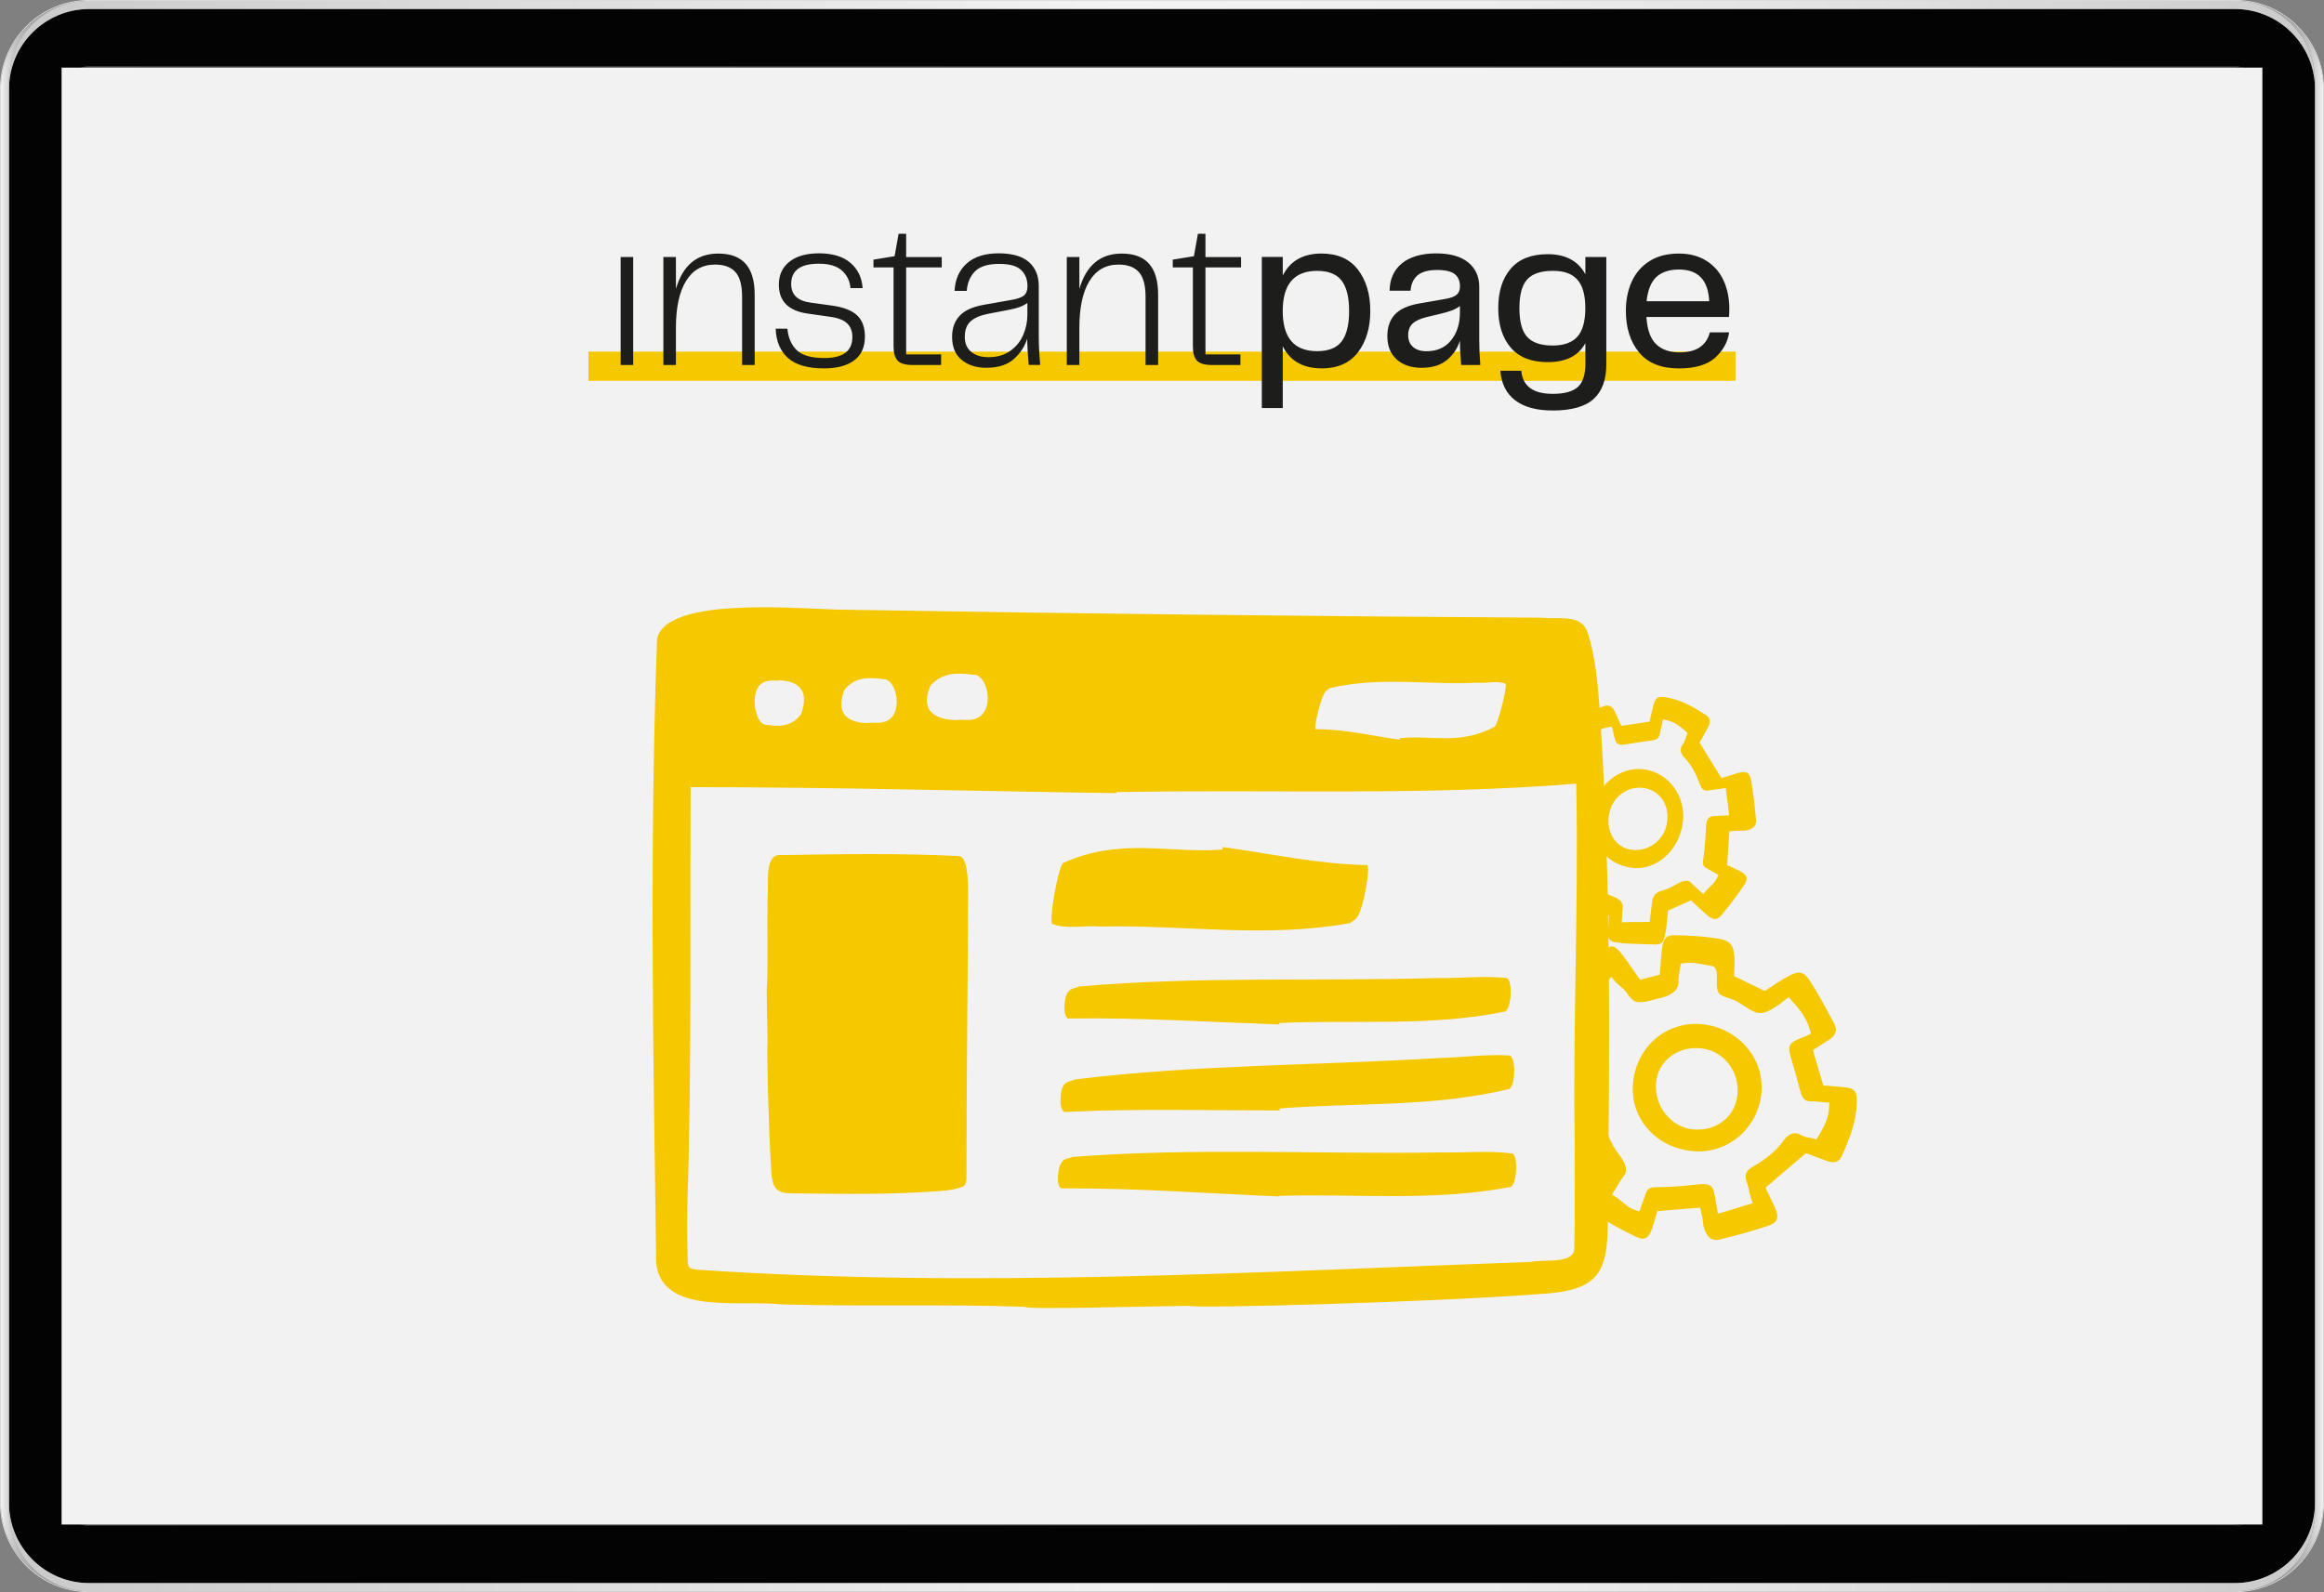
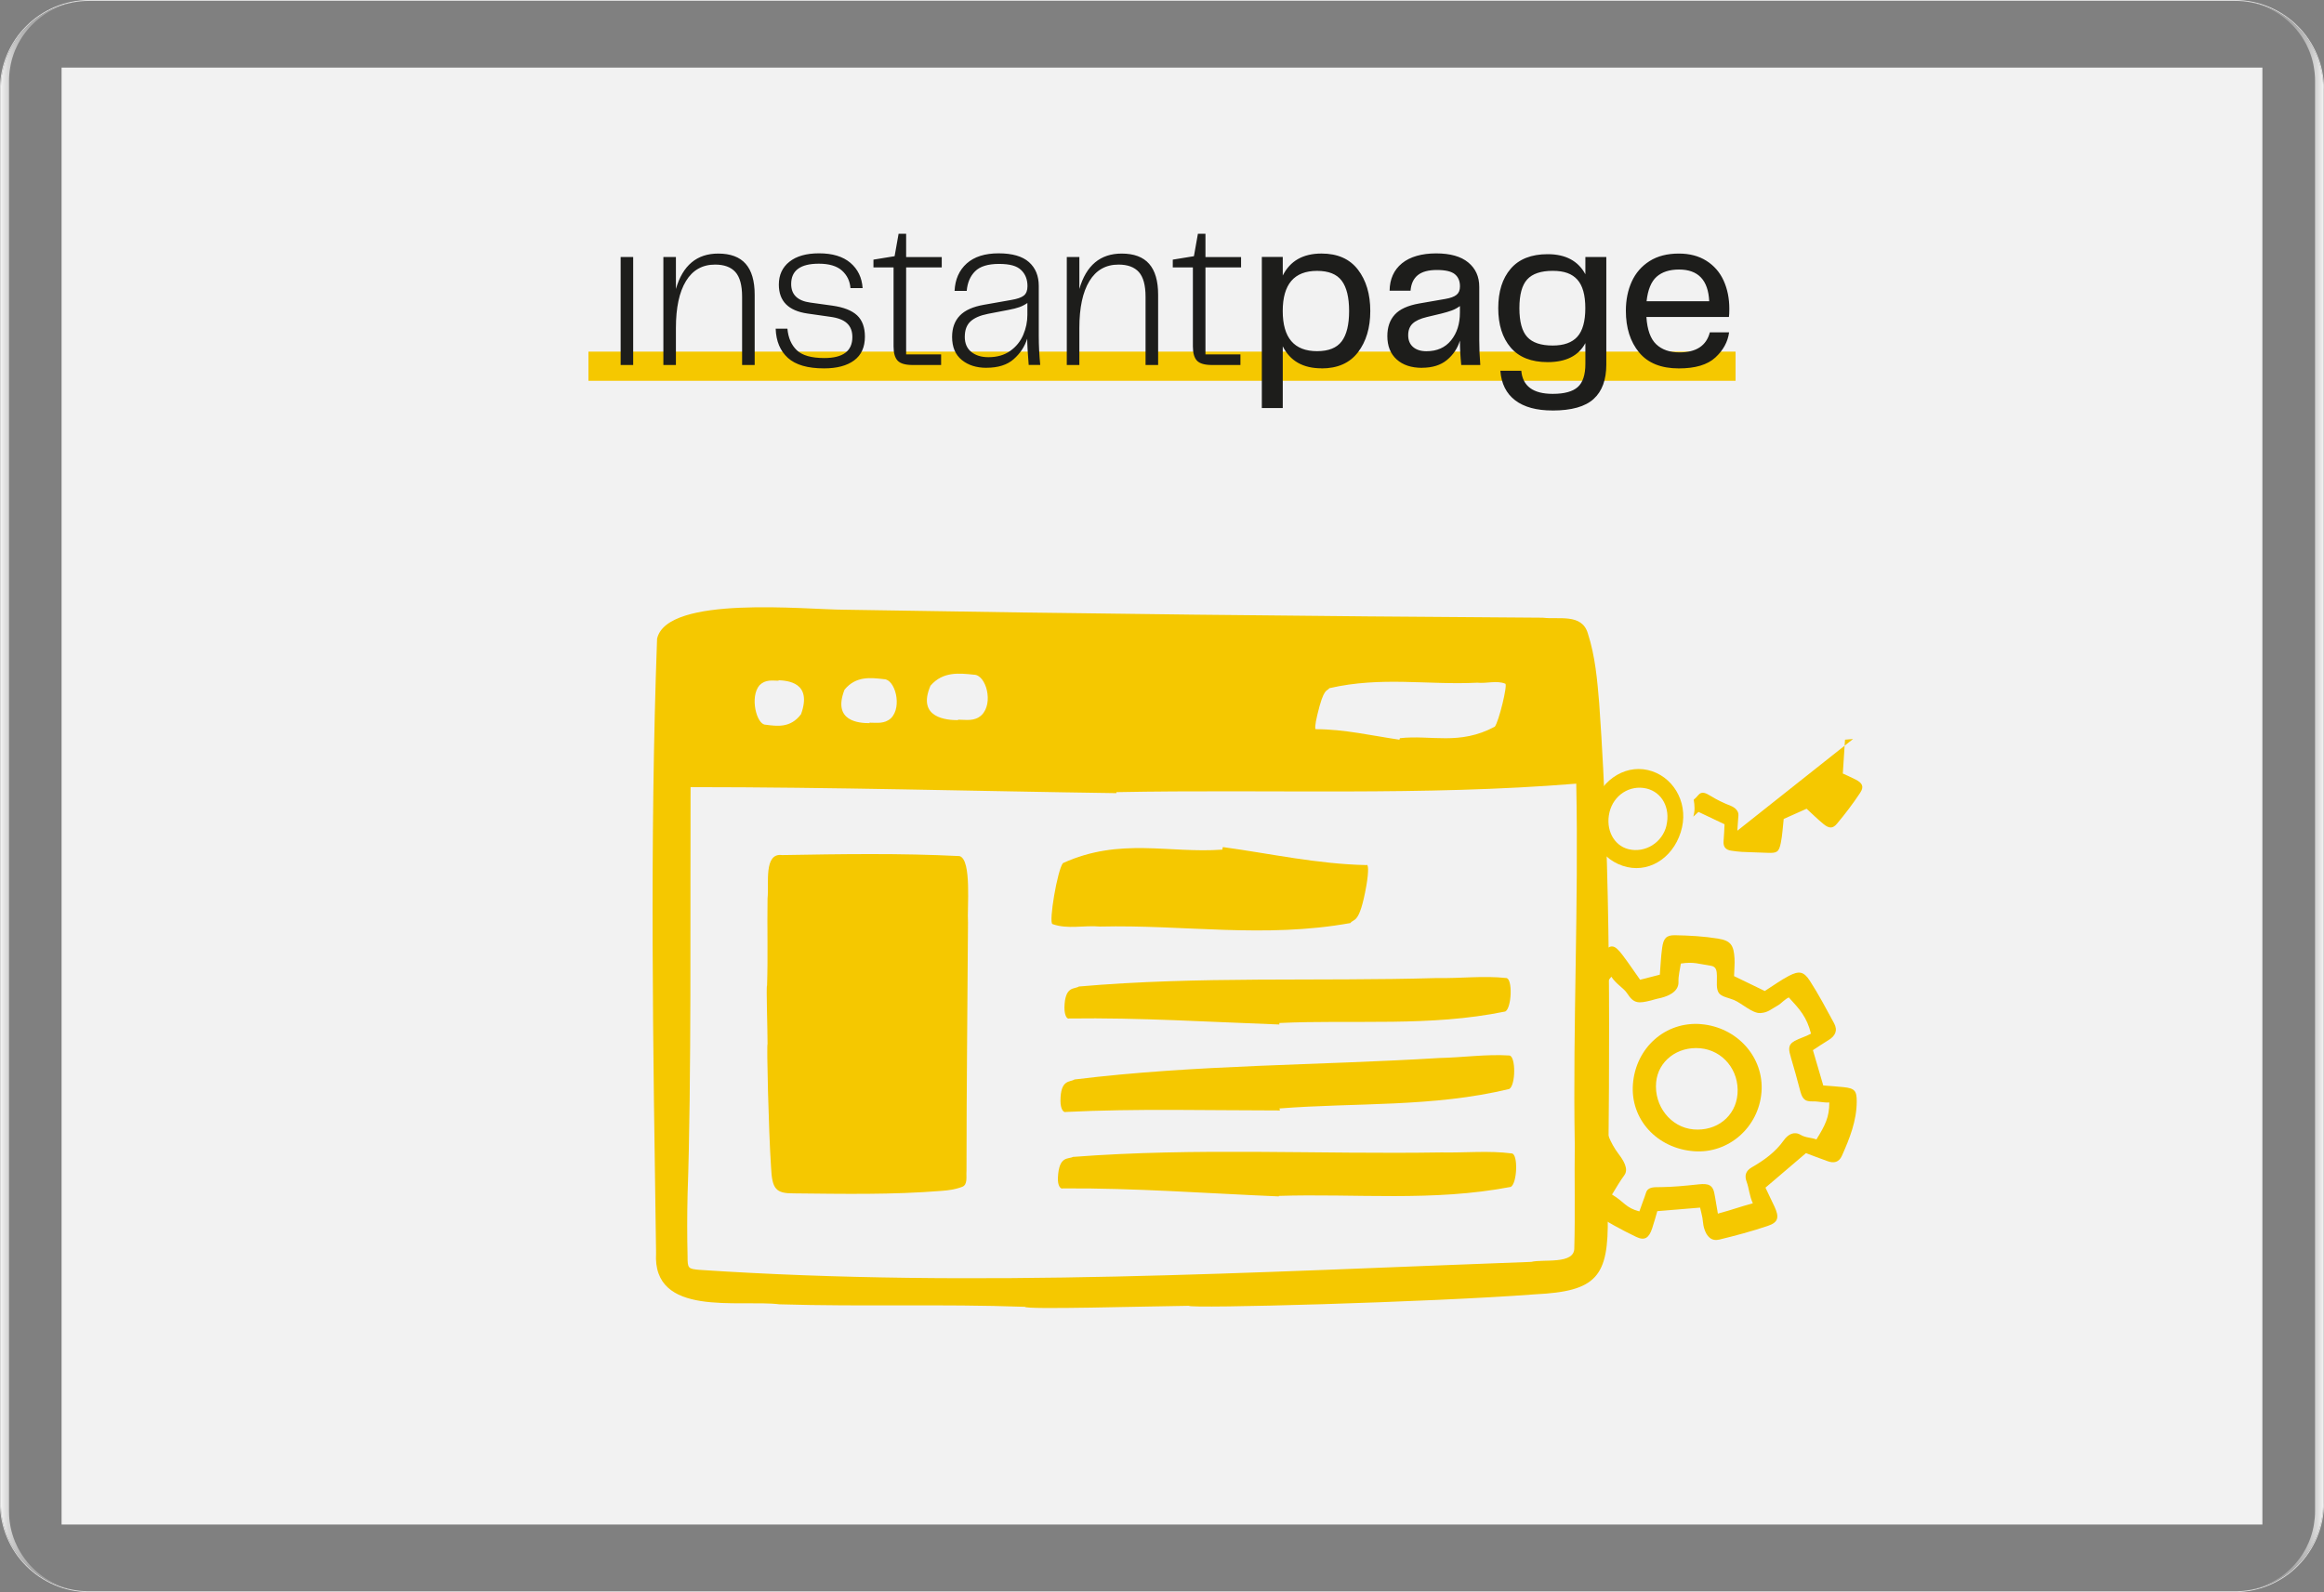
<svg xmlns="http://www.w3.org/2000/svg" xmlns:xlink="http://www.w3.org/1999/xlink" viewBox="0 0 761.52 521.83">
  <rect x="0" y="0" width="761.52" height="521.83" fill="#808080" stroke="none" />
  <defs>
    <style>
      .cls-1 {
        fill: url(#linear-gradient-2);
      }

      .cls-2 {
        fill: none;
      }

      .cls-3 {
        fill: url(#linear-gradient-4);
      }

      .cls-4 {
        fill: #e0e0e0;
      }

      .cls-5 {
        fill: url(#linear-gradient-3);
      }

      .cls-6 {
        fill: #f2f2f2;
      }

      .cls-7 {
        fill: url(#linear-gradient-5);
      }

      .cls-8 {
        fill: #030303;
      }

      .cls-9 {
        fill: #1d1d1b;
      }

      .cls-10 {
        fill: #f5c800;
      }

      .cls-11 {
        fill: url(#linear-gradient);
      }

      .cls-12 {
        clip-path: url(#clippath);
      }
    </style>
    <linearGradient id="linear-gradient" x1="83.83" y1="-36.01" x2="677.69" y2="557.84" gradientUnits="userSpaceOnUse">
      <stop offset="0" stop-color="#39393d" />
      <stop offset=".23" stop-color="#323236" />
      <stop offset=".57" stop-color="#202022" />
      <stop offset=".96" stop-color="#030303" />
      <stop offset="1" stop-color="#000" />
    </linearGradient>
    <linearGradient id="linear-gradient-2" x1=".27" y1="260.95" x2="27.86" y2="260.95" gradientUnits="userSpaceOnUse">
      <stop offset="0" stop-color="#f2f2f2" />
      <stop offset=".06" stop-color="#ddd" />
      <stop offset=".15" stop-color="#c7c7c7" />
      <stop offset=".25" stop-color="#b6b6b6" />
      <stop offset=".37" stop-color="#aaa" />
      <stop offset=".54" stop-color="#a3a3a3" />
      <stop offset="1" stop-color="#a2a2a2" />
    </linearGradient>
    <linearGradient id="linear-gradient-3" x1="734.44" y1="260.91" x2="761.26" y2="260.91" gradientUnits="userSpaceOnUse">
      <stop offset="0" stop-color="#a2a2a2" />
      <stop offset=".46" stop-color="#a3a3a3" />
      <stop offset=".63" stop-color="#aaa" />
      <stop offset=".75" stop-color="#b6b6b6" />
      <stop offset=".85" stop-color="#c7c7c7" />
      <stop offset=".94" stop-color="#ddd" />
      <stop offset="1" stop-color="#f2f2f2" />
    </linearGradient>
    <linearGradient id="linear-gradient-4" x1="2.95" y1="14.74" x2="758.58" y2="14.74" gradientUnits="userSpaceOnUse">
      <stop offset="0" stop-color="#cacaca" />
      <stop offset=".48" stop-color="#f2f2f2" />
      <stop offset=".64" stop-color="#ededed" />
      <stop offset=".82" stop-color="#dfdfdf" />
      <stop offset="1" stop-color="#cacaca" />
    </linearGradient>
    <linearGradient id="linear-gradient-5" y1="507.09" y2="507.09" xlink:href="#linear-gradient-4" />
    <clipPath id="clippath">
      <rect class="cls-2" x="192.82" y="76.6" width="375.88" height="57.95" />
    </clipPath>
  </defs>
  <g id="object">
    <g>
      <g>
        <path class="cls-2" d="M761.11,26.37c-.12-1.2-.3-2.36-.56-3.5-.04-.23-.1-.46-.16-.68-.04-.2-.1-.4-.15-.59-.55-2.04-1.33-3.98-2.3-5.82-.11-.21-.21-.4-.32-.6-.45-.8-.93-1.58-1.45-2.34-.13-.17-.25-.35-.38-.53-.23-.32-.47-.64-.72-.96-.64-.82-1.33-1.6-2.06-2.35-.16-.17-.32-.33-.49-.49-.08-.09-.17-.17-.25-.24-.08-.08-.16-.16-.24-.22-.25-.25-.51-.48-.78-.71-.24-.21-.5-.43-.76-.63-.11-.09-.21-.18-.32-.26-.06-.05-.13-.11-.2-.15-.28-.21-.55-.43-.84-.63-.03,0-.04-.03-.07-.05-.34-.24-.7-.47-1.05-.71-.04-.02-.07-.04-.11-.07-.35-.22-.7-.44-1.05-.63-.38-.23-.79-.45-1.19-.66-.06-.04-.13-.06-.19-.1-.34-.18-.69-.35-1.04-.5-.41-.2-.83-.38-1.25-.55-.42-.18-.85-.34-1.29-.49-1.3-.46-2.64-.83-4.01-1.09-.46-.1-.93-.18-1.39-.24-.41-.06-.81-.12-1.22-.15-.06,0-.13,0-.2-.02-.21-.03-.42-.04-.63-.04-.26-.03-.52-.04-.78-.05-.45-.03-.89-.04-1.35-.04H29.21c-.46,0-.9.01-1.35.04-.26,0-.52.03-.78.05-.21,0-.43.02-.63.04-.06,0-.13.02-.2.02-.41.04-.81.09-1.22.15-.46.06-.93.14-1.39.24-1.38.26-2.72.63-4.01,1.09-.44.15-.87.31-1.29.49-.42.17-.84.35-1.25.54-.35.15-.7.32-1.04.5-.06.04-.13.06-.19.1-.4.21-.8.43-1.19.66-.36.2-.71.41-1.05.63-.04.03-.07.05-.11.07-.35.23-.71.46-1.05.71-.03.03-.04.04-.07.05-.29.21-.56.42-.84.63-.07.04-.13.1-.2.15-.11.08-.21.17-.32.26-.26.21-.52.42-.76.63-.27.22-.53.46-.78.71-.08.06-.16.14-.24.22-.08.07-.17.15-.25.24-.17.16-.33.32-.49.49-.73.75-1.42,1.53-2.06,2.35-.25.31-.49.63-.72.96-.12.18-.25.36-.38.53-.52.76-1,1.54-1.45,2.34-.11.2-.21.39-.32.6-.97,1.83-1.74,3.78-2.3,5.82-.05.19-.11.39-.15.59-.06.22-.12.45-.16.68-.26,1.14-.45,2.31-.56,3.5-.03.22-.04.46-.06.68-.05.71-.08,1.44-.08,2.16v463.41c0,.72.03,1.45.08,2.16.02.21.04.4.05.61.12,1.22.3,2.41.57,3.58.04.22.1.45.16.67.04.16.08.33.12.5.55,2.07,1.34,4.05,2.32,5.91.1.21.21.4.32.6.22.41.46.8.71,1.2.11.18.22.37.35.54.12.19.24.38.38.56.35.52.72,1.03,1.12,1.52.17.22.34.43.52.63.26.33.54.64.83.97.17.19.34.37.52.54.29.32.62.63.94.94,0,0,.02.03.04.04.64.62,1.31,1.2,2.02,1.75.02,0,.03.02.04.04,1.05.83,2.15,1.58,3.31,2.25.38.23.79.46,1.19.66.06.03.12.06.19.1.34.18.69.35,1.04.5.41.2.83.38,1.25.55.43.18.86.34,1.29.49.42.15.85.29,1.28.42.02,0,.04,0,.07.02.43.13.87.25,1.3.36.45.12.9.21,1.36.29.46.1.93.18,1.39.24.41.06.81.12,1.22.15.06,0,.13,0,.2.02.67.06,1.34.11,2.02.12.25,0,.49,0,.74,0h703.11c.25,0,.49,0,.74-.01.68-.02,1.35-.06,2.02-.12.06,0,.13-.02.2-.02.41-.04.81-.09,1.22-.15.46-.06.93-.14,1.39-.24.46-.08.91-.18,1.36-.29.44-.11.88-.22,1.3-.36.03,0,.05-.02.07-.02.43-.12.86-.27,1.28-.42.43-.15.86-.31,1.29-.49.42-.16.84-.35,1.25-.55.35-.15.7-.32,1.04-.5.06-.04.13-.07.19-.1.4-.21.8-.43,1.19-.66,1.16-.67,2.27-1.42,3.31-2.25.02-.02.03-.03.04-.04.71-.55,1.38-1.13,2.02-1.75.02,0,.03-.03.04-.04.32-.3.64-.62.94-.94.18-.18.35-.36.52-.54.29-.32.57-.63.83-.97.18-.21.35-.41.52-.63.39-.49.77-1,1.12-1.52.13-.19.26-.38.38-.56.12-.18.24-.37.35-.54.25-.39.48-.79.71-1.2.12-.2.22-.39.32-.6.98-1.86,1.77-3.83,2.32-5.91.04-.17.09-.34.13-.5.06-.22.12-.45.16-.67.27-1.17.46-2.37.57-3.58.02-.21.04-.4.05-.61.05-.71.08-1.44.08-2.16V29.21c0-.72-.03-1.45-.08-2.16-.02-.22-.04-.46-.06-.68ZM758.58,492.62c0,14.48-11.78,26.26-26.26,26.26H29.21c-14.48,0-26.26-11.77-26.26-26.25V29.21C2.95,14.73,14.72,2.95,29.21,2.95h703.11c14.48,0,26.26,11.77,26.26,26.25v463.41Z" />
        <path class="cls-4" d="M732.32,0H29.21C13.1,0,0,13.11,0,29.21v463.41c0,16.1,13.1,29.21,29.21,29.21h703.11c16.1,0,29.21-13.11,29.21-29.21V29.21c0-16.1-13.11-29.21-29.21-29.21ZM761.26,492.62c0,.72-.03,1.45-.08,2.16-.02.21-.04.4-.05.61-.12,1.22-.3,2.41-.57,3.58-.04.22-.1.45-.16.67-.04.16-.08.33-.13.5-.55,2.07-1.34,4.05-2.32,5.91-.1.21-.21.4-.32.6-.22.41-.46.8-.71,1.2-.11.18-.22.37-.35.54-.12.19-.24.38-.38.56-.35.52-.72,1.03-1.12,1.52-.17.22-.34.43-.52.63-.26.33-.55.64-.83.97-.17.19-.34.37-.52.54-.29.32-.62.63-.94.94,0,0-.02.03-.04.04-.64.62-1.31,1.2-2.02,1.75-.02,0-.03.02-.04.04-1.05.83-2.15,1.58-3.31,2.25-.38.23-.79.46-1.19.66-.06.03-.13.06-.19.1-.34.18-.69.35-1.04.5-.41.2-.83.38-1.25.55-.43.18-.86.34-1.29.49-.42.15-.85.29-1.28.42-.02,0-.04,0-.07.02-.43.13-.87.25-1.3.36-.45.12-.9.21-1.36.29-.46.1-.93.18-1.39.24-.41.06-.81.12-1.22.15-.06,0-.13,0-.2.02-.67.06-1.34.11-2.02.12-.25,0-.49,0-.74,0H29.21c-.25,0-.49,0-.74,0-.68-.02-1.35-.06-2.02-.12-.06,0-.13-.02-.2-.02-.41-.04-.81-.09-1.22-.15-.46-.06-.93-.14-1.39-.24-.46-.08-.91-.18-1.36-.29-.44-.11-.88-.22-1.3-.36-.03,0-.05-.02-.07-.02-.43-.12-.86-.27-1.28-.42-.43-.15-.86-.31-1.29-.49-.42-.16-.84-.35-1.25-.55-.35-.15-.7-.32-1.04-.5-.06-.04-.13-.07-.19-.1-.4-.21-.8-.43-1.19-.66-1.16-.67-2.27-1.42-3.31-2.25-.02-.02-.03-.03-.04-.04-.71-.55-1.38-1.13-2.02-1.75-.02,0-.03-.03-.04-.04-.32-.3-.64-.62-.94-.94-.18-.18-.35-.36-.52-.54-.29-.32-.57-.63-.83-.97-.18-.21-.35-.41-.52-.63-.39-.49-.77-1-1.12-1.52-.13-.19-.26-.38-.38-.56-.13-.18-.24-.37-.35-.54-.25-.39-.48-.79-.71-1.2-.12-.2-.22-.39-.32-.6-.98-1.86-1.77-3.83-2.32-5.91-.04-.17-.09-.34-.12-.5-.06-.22-.12-.45-.16-.67-.27-1.17-.46-2.37-.57-3.58-.02-.21-.04-.4-.05-.61-.05-.71-.08-1.44-.08-2.16V29.21c0-.72.03-1.45.08-2.16.02-.22.04-.46.06-.68.12-1.2.3-2.36.56-3.5.04-.23.1-.46.16-.68.04-.2.1-.4.15-.59.55-2.04,1.33-3.98,2.3-5.82.11-.21.21-.4.32-.6.45-.8.93-1.58,1.45-2.34.13-.17.25-.35.38-.53.23-.32.47-.64.72-.96.64-.82,1.33-1.6,2.06-2.35.16-.17.32-.33.49-.49.08-.09.17-.17.25-.24.08-.08.16-.16.24-.22.25-.25.51-.48.78-.71.24-.21.5-.43.76-.63.11-.09.21-.18.32-.26.06-.05.13-.11.2-.15.28-.21.55-.43.84-.63.03,0,.04-.03.07-.05.34-.24.7-.47,1.05-.71.04-.02.07-.04.11-.07.35-.22.7-.44,1.05-.63.38-.23.79-.45,1.19-.66.06-.04.12-.06.19-.1.34-.18.69-.35,1.04-.5.41-.2.83-.38,1.25-.54.42-.18.85-.34,1.29-.49,1.3-.46,2.64-.83,4.01-1.09.46-.1.93-.18,1.39-.24.41-.06.81-.12,1.22-.15.06,0,.13,0,.2-.02.21-.03.42-.04.63-.04.26-.03.52-.04.78-.05.45-.03.89-.04,1.35-.04h703.11c.46,0,.9,0,1.35.03.26,0,.52.03.78.05.21,0,.43.02.63.04.06,0,.13.02.2.02.41.04.81.09,1.22.15.46.06.93.14,1.39.24,1.38.26,2.72.63,4.01,1.09.44.15.87.31,1.29.49.42.17.84.35,1.25.55.35.15.7.32,1.04.5.06.04.13.06.19.1.4.21.8.43,1.19.66.36.2.71.41,1.05.63.04.03.07.05.11.07.35.23.71.46,1.05.71.03.03.04.04.07.05.29.21.56.42.84.63.07.04.13.1.2.15.11.08.21.17.32.26.26.21.52.42.76.63.27.22.53.46.78.71.08.06.16.14.24.22.08.07.17.15.25.24.17.16.33.32.49.49.73.75,1.42,1.53,2.06,2.35.25.31.49.63.72.96.13.18.25.36.38.53.52.76,1,1.54,1.45,2.34.11.2.21.39.32.6.96,1.83,1.74,3.78,2.3,5.82.05.19.11.39.15.59.06.22.12.45.16.68.26,1.14.45,2.31.56,3.5.03.22.04.46.06.68.05.71.08,1.44.08,2.16v463.41Z" />
-         <path class="cls-11" d="M732.32,21.71H29.21c-4.13,0-7.5,3.37-7.5,7.5v463.41c0,4.13,3.36,7.5,7.5,7.5h703.11c4.13,0,7.5-3.37,7.5-7.5V29.21c0-4.13-3.36-7.5-7.5-7.5ZM739.37,492.62c0,3.89-3.16,7.05-7.05,7.05H29.21c-3.89,0-7.05-3.16-7.05-7.05V29.21c0-3.89,3.16-7.05,7.05-7.05h703.11c3.89,0,7.05,3.16,7.05,7.05v463.41Z" />
-         <path class="cls-8" d="M732.32,2.95H29.21c-14.48,0-26.26,11.78-26.26,26.26v463.41c0,14.48,11.78,26.26,26.26,26.26h703.11c14.48,0,26.26-11.78,26.26-26.26V29.21c0-14.48-11.78-26.26-26.26-26.26ZM739.81,492.62c0,4.13-3.36,7.5-7.5,7.5H29.21c-4.13,0-7.5-3.36-7.5-7.49V29.21c0-4.13,3.36-7.5,7.5-7.5h703.11c4.13,0,7.5,3.36,7.5,7.49v463.41Z" />
      </g>
      <path class="cls-1" d="M27.86,521.53c-.31-.02-.63-.04-.94-.06-.16,0-.31-.02-.47-.04-.06,0-.13-.02-.2-.02-.41-.04-.82-.1-1.22-.15-.47-.07-.93-.15-1.39-.24-.46-.09-.91-.19-1.36-.29-.44-.12-.88-.23-1.3-.36-.03,0-.05-.02-.07-.02-.43-.13-.86-.28-1.28-.42-.44-.15-.87-.31-1.29-.49-.42-.17-.84-.35-1.25-.55-.35-.16-.7-.33-1.04-.5-.06-.04-.13-.07-.19-.1-.4-.21-.8-.43-1.19-.66-1.16-.68-2.27-1.43-3.31-2.25-.02-.02-.03-.03-.04-.04-.7-.55-1.38-1.14-2.02-1.75-.02,0-.03-.03-.04-.04-.32-.3-.63-.62-.94-.94-.18-.18-.35-.36-.52-.54-.28-.31-.56-.63-.83-.97-.18-.21-.35-.41-.52-.63-.38-.49-.76-1-1.12-1.52-.13-.19-.25-.38-.38-.56-.12-.18-.23-.37-.35-.54-.25-.39-.48-.79-.71-1.2-.11-.2-.21-.4-.32-.6-.98-1.86-1.77-3.83-2.32-5.91-.04-.16-.09-.33-.12-.5-.06-.22-.12-.45-.16-.67-.27-1.17-.46-2.37-.57-3.58-.02-.21-.04-.4-.05-.61-.05-.71-.08-1.44-.08-2.16V29.21c0-.72.03-1.45.08-2.16.02-.22.04-.46.06-.68.12-1.2.3-2.36.56-3.5.04-.23.1-.46.16-.68.04-.2.1-.4.15-.59.55-2.04,1.33-3.98,2.3-5.82.11-.21.21-.4.32-.6.45-.8.93-1.58,1.45-2.34.13-.17.25-.35.38-.53.23-.32.47-.64.72-.96.64-.82,1.33-1.6,2.06-2.35.16-.17.32-.33.49-.49.08-.09.17-.17.25-.24.08-.08.16-.16.24-.22.25-.25.51-.48.78-.71.24-.21.5-.43.76-.63.11-.09.21-.18.32-.26.06-.05.13-.11.2-.15.28-.21.55-.43.84-.63.03,0,.04-.03.07-.05.34-.24.7-.47,1.05-.71.04-.02.07-.04.11-.07.35-.21.7-.43,1.05-.63.38-.23.79-.45,1.19-.66.06-.04.12-.06.19-.1.34-.17.69-.34,1.04-.5.41-.2.83-.38,1.25-.54.42-.18.85-.34,1.29-.49,1.3-.46,2.64-.82,4.01-1.09.46-.09.92-.17,1.39-.24.4-.05.81-.11,1.22-.15.06,0,.13,0,.2-.02.21-.03.42-.04.63-.04-.17,0-.34.03-.51.04-.43.04-.86.1-1.28.16-.21.03-.41.06-.61.11-.26.04-.51.08-.76.13-.38.07-.76.16-1.13.26-.4.1-.8.21-1.2.33-.33.1-.65.21-.97.32-.69.23-1.37.49-2.02.8-.21.08-.41.18-.61.28-.31.14-.63.29-.93.46-.03.02-.05.03-.08.04-.35.19-.69.38-1.03.57-.02,0-.04.02-.04.03-.24.14-.48.29-.71.44-.21.13-.41.26-.61.39-.04.03-.09.06-.13.1-.32.21-.64.45-.96.68-.3.22-.61.46-.9.71-.07.04-.13.1-.19.16-.29.22-.58.47-.86.74-.31.28-.62.57-.91.87-.26.25-.52.52-.77.8-.06.07-.13.14-.21.22-.24.28-.48.56-.72.85-.28.32-.54.65-.78.99-.21.27-.4.54-.58.81-.11.13-.2.28-.29.42-.12.17-.23.35-.34.54-.12.17-.22.34-.32.52-.21.35-.41.7-.6,1.05-.12.21-.23.44-.34.66-.26.52-.51,1.05-.73,1.6-.07.17-.14.35-.21.53-.11.27-.21.54-.3.81-.13.35-.24.71-.35,1.06-.12.36-.21.72-.31,1.09,0,.02,0,.04,0,.05-.11.4-.21.8-.29,1.21,0,.03,0,.04,0,.06-.06.3-.12.61-.16.91-.25,1.42-.38,2.88-.38,4.37v468.78c0,.52.02,1.05.05,1.55,0,.28.03.55.05.82.02.23.04.46.08.7,0,.12.03.22.04.33.04.31.08.62.14.92,0,.04,0,.08.02.12.03.19.06.38.1.56.02.09.04.18.05.27,0,.04.02.06.02.1.05.28.12.54.19.82.03.12.05.23.09.35.1.38.21.77.32,1.14.12.38.23.75.37,1.11,0,.02,0,.03.02.04.06.19.12.37.21.55,0,.03.02.04.03.07.07.21.15.4.23.6,0,.02,0,.03.02.04.23.54.47,1.07.73,1.59.11.22.22.44.34.66.19.36.39.71.6,1.05.1.18.21.35.32.52.11.18.22.36.34.54.09.14.19.29.29.42.18.28.38.54.58.81.24.34.5.67.78.99.2.25.41.5.63.74.03.04.06.07.09.11.07.08.14.15.21.22.03.03.05.05.07.08.23.24.46.48.7.71.23.24.46.46.7.68.02,0,.04.03.05.04.1.1.21.2.32.29.21.21.44.39.66.57.07.06.14.13.22.19.29.24.59.48.9.71.22.18.45.34.68.49.02.02.04.04.07.05.18.13.36.25.54.37.3.2.62.4.94.59.02,0,.04.02.05.04.21.12.43.25.65.37.12.07.24.14.37.21.23.13.46.25.7.36.3.16.63.31.95.45.23.11.46.21.7.31.09.04.17.07.26.11.25.1.5.2.76.29.15.06.31.12.47.17.04,0,.06.03.1.04.29.1.57.19.87.28.3.1.62.19.93.26.04.02.08.03.13.04.11.03.21.05.32.08.29.08.6.14.9.21.02,0,.03,0,.04,0,.25.05.5.1.76.13.2.04.4.08.61.11.42.06.85.12,1.28.16.42.04.86.08,1.29.1Z" />
      <path class="cls-4" d="M29.21,521.57c-.45,0-.9-.01-1.35-.03.45.02.9.03,1.35.03Z" />
      <path class="cls-5" d="M761.26,29.21v463.41c0,.72-.03,1.45-.08,2.16-.02.21-.04.4-.05.61-.12,1.22-.3,2.41-.57,3.58-.04.22-.1.45-.16.67-.04.17-.08.34-.13.5-.55,2.07-1.34,4.05-2.32,5.91-.11.2-.21.4-.32.6-.22.41-.46.8-.71,1.2-.12.18-.23.37-.35.54-.13.19-.25.38-.38.56-.36.52-.73,1.03-1.12,1.52-.17.22-.34.43-.52.63-.27.33-.55.65-.83.97-.17.19-.34.37-.52.54-.3.32-.62.63-.94.94,0,0-.02.03-.04.04-.64.61-1.32,1.2-2.02,1.75-.02,0-.03.02-.04.04-1.05.82-2.15,1.57-3.31,2.25-.38.23-.79.45-1.19.66-.06.03-.13.06-.19.1-.34.17-.69.34-1.04.5-.41.2-.83.38-1.25.55-.42.18-.85.34-1.29.49-.42.14-.85.29-1.28.42-.02,0-.04,0-.07.02-.43.12-.87.24-1.3.36-.45.11-.9.21-1.36.29-.46.09-.92.17-1.39.24-.4.05-.81.11-1.22.15-.06,0-.13,0-.2.02-.16.02-.31.03-.47.04.12,0,.23-.03.35-.04.43-.04.86-.09,1.28-.16.21-.03.41-.06.61-.11.26-.04.51-.08.76-.13.43-.09.85-.19,1.27-.29.36-.09.71-.19,1.05-.29.29-.09.58-.18.87-.28.55-.19,1.07-.38,1.59-.6.23-.1.46-.21.7-.31.32-.13.64-.29.95-.45.23-.12.46-.23.7-.36.13-.06.25-.13.37-.21.24-.12.47-.26.71-.4.32-.19.63-.39.94-.59.18-.12.36-.24.54-.37.26-.17.51-.36.75-.54.3-.22.61-.46.9-.71.08-.06.15-.12.22-.19.22-.18.45-.37.66-.57.12-.09.22-.19.32-.29.26-.23.51-.46.75-.72.26-.25.52-.52.77-.8.06-.07.13-.14.21-.22.24-.28.48-.56.72-.85.28-.32.54-.65.78-.99.21-.27.4-.54.58-.81.11-.13.21-.28.29-.42.12-.18.23-.36.34-.54.12-.17.22-.34.32-.52.21-.35.41-.7.6-1.05.12-.22.23-.44.34-.66.26-.52.5-1.05.73-1.59.09-.21.17-.43.25-.64.09-.21.17-.44.25-.66.13-.36.25-.73.37-1.11.12-.38.22-.76.32-1.14.12-.41.21-.84.29-1.27.07-.31.13-.63.17-.96.24-1.4.37-2.85.37-4.32V26.53c0-1.49-.13-2.95-.38-4.37-.04-.3-.1-.61-.16-.91,0-.02,0-.04,0-.06-.08-.4-.18-.8-.29-1.21,0-.02,0-.04,0-.05-.1-.37-.2-.73-.31-1.09-.11-.36-.22-.71-.35-1.06-.1-.28-.2-.55-.3-.81-.07-.18-.14-.36-.21-.53-.22-.55-.47-1.08-.73-1.6-.11-.22-.22-.45-.34-.66-.19-.36-.39-.71-.6-1.05-.1-.18-.21-.35-.32-.52-.11-.19-.22-.37-.34-.54-.1-.14-.19-.29-.29-.42-.18-.28-.38-.55-.58-.81-.24-.34-.5-.67-.78-.99-.24-.29-.48-.57-.72-.85-.07-.08-.14-.15-.21-.22-.25-.28-.51-.54-.77-.8-.29-.29-.6-.59-.91-.87-.28-.27-.56-.52-.86-.74-.05-.06-.12-.12-.19-.16-.29-.25-.6-.48-.9-.71-.31-.23-.63-.46-.96-.68-.04-.04-.09-.07-.13-.1-.2-.13-.4-.27-.61-.39-.23-.15-.47-.29-.71-.44,0,0-.03-.02-.04-.03-.34-.2-.68-.38-1.03-.57-.03-.02-.05-.03-.08-.04-.3-.16-.62-.31-.93-.46-.2-.1-.4-.2-.61-.28-.65-.3-1.33-.56-2.02-.8-.32-.12-.64-.22-.97-.32-.39-.12-.8-.23-1.2-.33-.37-.1-.74-.19-1.13-.26-.25-.05-.5-.1-.76-.13-.2-.04-.4-.08-.61-.11-.42-.06-.85-.12-1.28-.16-.17-.02-.34-.04-.51-.04.21,0,.43.02.63.04.06,0,.13.02.2.02.41.04.82.1,1.22.15.47.07.93.15,1.39.24,1.38.27,2.72.63,4.01,1.09.44.15.87.31,1.29.49.42.17.84.35,1.25.55.35.16.7.33,1.04.5.06.04.13.06.19.1.4.21.8.43,1.19.66.36.21.71.42,1.05.63.04.03.07.05.11.07.35.23.71.46,1.05.71.03.03.04.04.07.05.29.21.56.42.84.63.07.04.13.1.2.15.11.08.21.17.32.26.26.21.52.42.76.63.27.22.53.46.78.71.08.06.16.14.24.22.08.07.17.15.25.24.17.16.33.32.49.49.73.75,1.42,1.53,2.06,2.35.25.31.49.63.72.96.13.18.25.36.38.53.52.76,1,1.54,1.45,2.34.11.2.21.39.32.6.96,1.83,1.74,3.78,2.3,5.82.05.19.11.39.15.59.06.22.12.45.16.68.26,1.14.45,2.31.56,3.5.03.22.04.46.06.68.05.71.08,1.44.08,2.16Z" />
      <path class="cls-4" d="M732.32,521.56c.45,0,.9-.01,1.35-.03-.45.02-.9.03-1.35.03Z" />
-       <path class="cls-3" d="M758.58,26.53v2.68c0-14.48-11.78-26.26-26.26-26.26H29.21c-14.48,0-26.26,11.78-26.26,26.26v-2.68c0-1.49.12-2.95.38-4.37.04-.3.1-.61.16-.91,0-.02,0-.04,0-.06.08-.4.18-.8.29-1.21,0-.02,0-.04,0-.05.1-.37.2-.73.31-1.09.11-.36.22-.71.35-1.06.1-.28.2-.55.3-.81.07-.18.14-.36.21-.53.22-.55.47-1.08.73-1.6.11-.22.22-.45.34-.66.19-.36.39-.71.6-1.05.1-.18.21-.35.32-.52.11-.19.22-.37.34-.54.09-.14.19-.29.29-.42.18-.28.38-.55.58-.81.25-.34.51-.67.78-.99.24-.29.48-.57.72-.85.07-.08.14-.15.21-.22.25-.27.51-.54.77-.8.29-.29.6-.59.91-.87.28-.26.56-.5.86-.74.05-.06.12-.12.19-.16.29-.24.59-.47.9-.71s.63-.46.96-.68c.04-.04.09-.07.13-.1.2-.13.4-.27.61-.39.23-.15.47-.29.71-.44,0,0,.03-.02.04-.03.34-.2.68-.38,1.03-.57.03-.02.05-.03.08-.04.3-.16.62-.31.93-.46.2-.1.4-.2.61-.28.65-.3,1.33-.56,2.02-.8.32-.12.64-.22.97-.32.39-.12.8-.23,1.2-.33.37-.1.74-.19,1.13-.26.25-.05.5-.1.76-.13.2-.04.4-.08.61-.11.42-.06.85-.12,1.28-.16.17-.02.34-.04.51-.04.26-.03.52-.04.78-.05.45-.03.89-.04,1.35-.04h703.11c.46,0,.9,0,1.35.03.26,0,.52.03.78.05.17,0,.34.03.51.04.43.04.86.1,1.28.16.21.03.41.06.61.11.26.04.51.08.76.13.38.07.76.16,1.13.26.4.1.8.21,1.2.33.33.1.65.21.97.32.69.23,1.37.49,2.02.8.21.08.41.18.61.28.31.14.63.29.93.46.03.02.05.03.08.04.35.19.69.38,1.03.57.02,0,.04.02.04.03.24.14.48.29.71.44.21.13.41.26.61.39.04.03.09.06.13.1.32.21.64.45.96.68.31.23.61.46.9.71.07.04.13.1.19.16.29.24.58.48.86.74.31.28.62.57.91.87.26.26.52.53.77.8.06.07.13.14.21.22.24.28.48.56.72.85.27.32.53.65.78.99.21.27.4.54.58.81.11.13.21.28.29.42.12.17.23.35.34.54.12.17.22.34.32.52.21.35.41.7.6,1.05.12.21.23.44.34.66.26.52.51,1.05.73,1.6.07.17.14.35.21.53.11.27.21.54.3.81.12.35.24.71.35,1.06.12.36.21.72.31,1.09,0,.02,0,.04,0,.05.11.4.21.8.29,1.21,0,.03,0,.04,0,.06.06.3.13.61.16.91.25,1.42.38,2.88.38,4.37Z" />
-       <path class="cls-7" d="M758.58,492.62v2.68c0,1.47-.13,2.92-.37,4.32-.04.32-.1.64-.17.96-.09.43-.18.86-.29,1.27-.1.38-.21.77-.32,1.14-.12.38-.23.75-.37,1.11-.08.22-.16.45-.25.66-.08.21-.16.43-.25.64-.23.54-.47,1.07-.73,1.59-.11.22-.22.44-.34.66-.19.36-.39.71-.6,1.05-.1.18-.21.35-.32.52-.11.18-.22.36-.34.54-.09.14-.19.29-.29.42-.18.28-.38.54-.58.81-.25.34-.51.67-.78.99-.24.29-.48.57-.72.85-.07.08-.14.15-.21.22-.25.27-.51.54-.77.8-.24.24-.49.48-.75.72-.1.1-.21.2-.32.29-.21.2-.44.38-.66.57-.07.06-.14.13-.22.19-.29.24-.59.48-.9.71-.24.19-.49.37-.75.54-.18.13-.36.25-.54.37-.3.2-.62.4-.94.59-.23.14-.46.28-.71.4-.12.07-.24.14-.37.21-.23.13-.46.24-.7.36-.3.16-.63.31-.95.45-.23.11-.46.21-.7.31-.52.21-1.05.41-1.59.6-.29.1-.57.19-.87.28-.34.11-.7.21-1.05.29-.42.11-.84.21-1.27.29-.25.05-.5.1-.76.13-.2.04-.4.08-.61.11-.42.06-.85.12-1.28.16-.12,0-.23.03-.35.04-.31.03-.63.04-.94.06-.21,0-.4.02-.61.03-.25,0-.49,0-.74,0H29.21c-.25,0-.49,0-.74,0-.21,0-.4-.02-.61-.03-.31-.02-.63-.04-.94-.06-.12,0-.23-.03-.35-.04-.43-.04-.86-.1-1.28-.16-.21-.03-.41-.06-.61-.11-.26-.04-.51-.08-.76-.13-.02,0-.03,0-.04,0-.3-.06-.61-.12-.9-.21-.11-.03-.21-.05-.32-.08-.04,0-.08-.02-.13-.04-.31-.07-.63-.16-.93-.26-.29-.09-.58-.18-.87-.28-.04,0-.06-.03-.1-.04-.16-.05-.32-.11-.47-.17-.26-.09-.51-.19-.76-.29-.09-.04-.17-.07-.26-.11-.23-.1-.46-.21-.7-.31-.32-.13-.64-.29-.95-.45-.23-.11-.46-.23-.7-.36-.13-.06-.25-.13-.37-.21-.22-.12-.44-.24-.65-.37-.02-.02-.04-.03-.05-.04-.32-.19-.63-.39-.94-.59-.18-.12-.36-.24-.54-.37-.03-.02-.05-.04-.07-.05-.23-.16-.46-.32-.68-.49-.31-.22-.61-.46-.9-.71-.08-.06-.15-.12-.22-.19-.22-.19-.45-.38-.66-.57-.12-.09-.22-.19-.32-.29-.02-.02-.04-.04-.05-.04-.24-.23-.47-.46-.7-.68s-.46-.47-.7-.71c-.02-.03-.04-.05-.07-.08-.06-.07-.13-.14-.21-.22-.03-.04-.06-.07-.09-.11-.21-.24-.42-.49-.63-.74-.27-.32-.53-.65-.78-.99-.21-.27-.4-.54-.58-.81-.11-.13-.21-.28-.29-.42-.12-.18-.23-.36-.34-.54-.12-.17-.22-.34-.32-.52-.21-.35-.41-.7-.6-1.05-.12-.22-.23-.44-.34-.66-.26-.52-.5-1.05-.73-1.59,0-.02,0-.03-.02-.04-.08-.2-.16-.4-.23-.6,0-.03-.02-.04-.03-.07-.08-.18-.14-.36-.21-.55,0-.02,0-.03-.02-.04-.13-.36-.25-.73-.37-1.11-.12-.38-.22-.76-.32-1.14-.04-.12-.06-.23-.09-.35-.07-.28-.13-.54-.19-.82,0-.04,0-.06-.02-.1-.02-.09-.04-.18-.05-.27-.04-.19-.07-.38-.1-.56,0-.04,0-.08-.02-.12-.05-.3-.1-.61-.14-.92,0-.11-.03-.21-.04-.33-.04-.23-.05-.46-.08-.7-.03-.27-.04-.55-.05-.82-.04-.51-.05-1.04-.05-1.55v-2.68c0,14.48,11.78,26.26,26.26,26.26h703.11c14.48,0,26.26-11.78,26.26-26.26Z" />
    </g>
    <rect class="cls-6" x="20.18" y="22.16" width="721.15" height="477.52" />
  </g>
  <g id="instantpage">
    <g id="c">
      <g id="d">
        <g id="e">
          <path class="cls-10" d="M400.72,277.64c15.56,2.13,30.96,5.57,47.01,5.9.66-.49.82,1.97,0,6.72-2.29,12.94-4.09,10.65-5.24,12.28-28.17,5.08-54.54.49-82.06,1.15-5.08-.49-10.65.98-15.56-.82-1.31-.49,1.64-17.85,3.44-19.98,18.67-8.52,34.89-3.11,52.25-4.42,0-.33,0-.49.16-.82Z" />
          <path class="cls-10" d="M419.22,335.79c-22.93-.82-45.86-2.29-68.79-1.97-.82.33-1.64-.98-1.64-3.6.16-7.21,3.28-5.9,4.75-6.88,39.31-3.44,78.29-1.64,117.43-2.78,7.53.16,15.07-.82,22.6,0,2.13.16,1.8,9.83-.33,10.97-24.73,5.08-49.3,2.62-74.03,3.77v.49h0Z" />
          <path class="cls-10" d="M419.39,363.96c-23.42,0-46.84-.66-70.1.49-.82.33-1.8-.98-1.8-3.6,0-7.21,3.11-6.06,4.59-7.04,39.96-4.91,79.76-4.59,119.56-7.04,7.7-.16,15.4-1.31,22.93-.82,2.13.16,2.13,9.66,0,10.97-25.06,6.06-50.28,4.42-75.34,6.39.16.33.16.49.16.66Z" />
          <path class="cls-10" d="M419.06,392.13c-23.59-.98-47.17-2.78-70.76-2.62-.82.33-1.8-.98-1.64-3.6.33-7.21,3.44-5.9,4.91-6.72,40.45-3.11,80.42-.82,120.71-1.47,7.7.16,15.56-.66,23.09.33,2.13.16,1.8,9.83-.33,10.97-25.55,4.91-50.77,2.13-76.16,2.95.16-.16.16,0,.16.16Z" />
          <path class="cls-10" d="M251.51,294.35c-.16,9.99.16,18.67-.16,28.66-.33,0,.16,14.09.16,19.16-.33,0,.33,28.17,1.15,40.45.33,7.21,1.64,8.52,7.37,8.52,16.21.16,32.27.49,48.48-.82,2.29-.16,4.59-.49,6.72-1.31,1.97-.66,1.31-3.44,1.47-5.24,0-27.19.33-54.21.49-81.4-.33-4.59,1.31-20.64-2.78-21.78-19.33-.98-38.82-.66-58.14-.33-6.06-.82-4.26,9.34-4.75,14.09Z" />
          <path class="cls-10" d="M524.05,230.8c-.66-7.86-1.31-15.72-3.77-23.26-1.97-6.55-9.5-4.42-14.74-5.08-76.32-.49-152.48-1.31-228.81-2.62-12.45,0-58.14-4.91-61.42,9.5-2.46,66.99-1.31,134.3-.33,201.29-1.31,21.29,27.02,15.23,40.45,16.87,28.01.82,52.58-.16,80.42.82,0,.98,39.47-.16,53.72-.33.16.98,79.27-1.15,113.5-3.77,20.15-.98,24.08-5.73,23.75-25.55.66-56.01,1.15-112.03-2.78-167.88h0ZM431.67,234.24c2.13-9.01,3.11-7.53,3.93-8.68,17.03-3.93,32.27-.98,48.48-1.8,2.95.33,6.39-.82,9.17.33.82.33-2.13,12.45-3.44,14.09-11.63,6.22-20.8,2.62-31.12,3.77,0,.16,0,.33-.16.49-9.01-1.31-18.02-3.44-27.35-3.44-.33.16-.33-1.47.49-4.75ZM304.9,224.74c4.09-4.75,9.5-4.09,14.25-3.6,3.93,0,6.55,9.34,2.46,13.27-2.29,2.13-5.08,1.47-7.7,1.47v.16c-3.6,0-13.59-.66-9.01-11.3ZM276.73,226.05c3.77-4.59,8.68-3.93,12.94-3.44,3.6,0,6.06,9.01,2.29,12.78-2.13,1.97-4.75,1.47-7.04,1.47v.16c-3.28,0-12.28-.49-8.19-10.97ZM248.89,224.58c1.97-1.97,4.26-1.47,6.22-1.47v-.16c2.95.16,11.14.66,7.37,11.14-3.44,4.59-7.86,3.93-11.63,3.44-2.95,0-5.24-9.17-1.97-12.94ZM516.02,374.77c-.16,11.46.16,22.77-.16,34.23.16,5.57-10.15,3.6-14.09,4.59-90.74,3.28-181.8,8.68-272.54,2.62-3.77-.33-3.93-.49-3.93-4.42-.16-6.72-.16-13.43,0-20.15,1.31-37.18.82-94.34.98-133.65,46.51,0,93.03,1.31,139.54,1.97v-.33c50.28-.98,100.56,1.31,150.68-2.78.82,39.47-1.15,78.78-.49,117.93h0Z" />
        </g>
      </g>
    </g>
    <path class="cls-10" d="M604.07,356.32c-2.17-.23-4.34-.36-6.63-.55-1.11-3.79-2.21-7.54-3.39-11.57,1.64-1.06,3.31-2.22,5.05-3.26,2.24-1.34,3.19-3.16,1.88-5.57-2.56-4.7-5.05-9.45-7.95-13.93-2-3.08-3.55-3.31-6.85-1.59-2.64,1.38-5.07,3.16-7.9,4.96-3.29-1.6-6.77-3.28-10.07-4.88.07-2.31.25-4.06.15-5.78-.25-4.34-1.21-5.84-5.41-6.52-4.64-.75-9.39-1.01-14.09-1.1-2.86-.05-3.78,1.03-4.21,4.1-.41,2.95-.52,5.93-.76,8.83-2.48.63-4.29,1.1-6.45,1.66h-.02c-2.07-2.92-3.82-5.55-5.72-8.05-2.78-3.64-3.87-3.88-7-.37-2.61,2.93-5.09,5.97-7.54,9.04.17.36.31.74.37,1.18.76,5.08-.53,9.84-.3,14.91.5.41,1,.82,1.5,1.24-.48,1.58-.95,3.14-1.42,4.7.89.98,1.45,2.3,1.58,3.72.22,2.52.69,5,1.23,7.47.74-.81,1.24-1.95,1.49-3.11.73-3.31,1.71-6.6,2.98-9.75.86-2.15,1.56-4.29-.39-5.51-1.82-1.14-3.36-2.92-5.51-4.57,3.86-4.79,5.1-6.67,9.31-11.89,1.67,2.55,4.04,3.66,5.23,5.52,2.19,3.42,3.79,3.23,7.8,2.25.7-.17,1.38-.44,2.08-.57,3.08-.58,7.03-2.09,6.89-5.51-.07-1.93.46-3.93.78-6.01,4.2-.65,5.95.15,9.79.72,1.89.27,1.97,1.74,2.02,3.25.07,1.92-.33,4.24.61,5.65.86,1.29,3.24,1.6,4.96,2.32,2.65,1.12,6.07,4.44,8.65,4.29,2.56-.15,3.5-1.27,6-2.65.62-.34,2.24-2.04,3.34-2.47,3.59,3.9,5.89,6.4,7.27,11.87-1.78,1-3.78,1.51-5.39,2.41-2.4,1.33-1.87,3.06-1.16,5.52.99,3.4,1.98,6.82,2.86,10.25.7,2.76,1.28,4.13,4.13,4.03,1.97-.07,3.58.46,5.56.35-.01,4.9-1.36,7.47-4.22,12.11-1.77-.65-3.5-.51-5.18-1.5-2.17-1.27-4.15-.15-5.55,1.83-2.72,3.84-6.45,6.52-10.46,8.82-2.06,1.19-2.4,2.77-1.7,4.67.83,2.24.87,4.46,2.05,7.12-4.67,1.26-6.42,2.02-11.45,3.38-.45-2.35-.75-4.7-1.2-6.86-.7-3.28-3-2.96-6.14-2.63-3.72.39-7.46.75-11.2.8-2.23.04-4.39-.21-5.02,1.87-.5,1.62-1.49,4.03-2.17,6.09-4.56-1.21-4.77-3-8.96-5.53,1.47-2.39,2.57-4.34,4.04-6.34,1.52-2.06-.36-4.94-1.9-6.97-1.37-1.8-2.5-3.85-3.34-5.95-.95-2.35-2.55-3.37-4.97-3.32-1.39.02-2.79.07-4.25.12.4,1.32.76,2.67,1.04,4.1.14.72.16,1.4.09,2.02.64-.03,1.28-.06,1.94-.09,1.77,2.84,3.59,5.76,5.55,8.93-1.76,2.63-3.61,5.18-5.21,7.87-1.58,2.66-1.49,4.26.88,5.75,4.53,2.83,9.21,5.45,14.02,7.75,2.82,1.35,4.2.39,5.25-2.74.65-1.91,1.17-3.87,1.7-5.68,4.9-.4,9.38-.78,14.02-1.16.28,1.21.56,2.26.76,3.33.2,1.09.21,2.22.51,3.27.86,3.02,2.52,4.48,5.02,3.88,5.36-1.3,10.7-2.73,15.91-4.49,3.44-1.16,3.8-2.81,2.18-6.31-1.04-2.24-2.12-4.46-2.96-6.22,4.68-3.99,8.84-7.54,13.27-11.32,2.11.79,4.59,1.75,7.1,2.64,2.04.74,3.71.4,4.69-1.79,2.52-5.67,4.82-11.39,4.85-17.75.01-3.54-.65-4.34-4.34-4.73Z" />
    <path class="cls-10" d="M557.33,335.67c11.89.96,20.75,10.88,19.87,22.26-.9,11.55-10.77,20.23-22.09,19.4-12.16-.89-20.92-10.5-20.04-21.98.92-11.99,10.68-20.61,22.26-19.69h0ZM554.87,370.17c7.66.69,13.87-4.28,14.47-11.59.63-7.72-4.75-14.32-12.2-15-7.49-.68-13.8,4.17-14.46,11.12-.74,7.79,4.79,14.8,12.19,15.47Z" />
-     <path class="cls-10" d="M569.29,272.27c.86-.04,1.73.08,2.57-.04,2.41-.34,3.73-1.46,3.55-3.48-.38-4.33-.86-8.65-1.61-12.92-.5-2.81-1.72-3.28-4.6-2.4-1.85.57-3.68,1.16-5.12,1.62-2.52-4.09-4.77-7.73-7.16-11.62.84-1.56,1.86-3.39,2.84-5.25.79-1.51.73-2.85-.84-3.86-4.07-2.6-8.19-5.04-13.07-5.77-2.71-.4-3.41.03-4.14,2.87-.43,1.67-.78,3.35-1.19,5.12-3.04.45-6.05.89-9.27,1.37-.62-1.39-1.32-2.83-1.92-4.3-.77-1.9-2.05-2.84-4.05-2.08-3.9,1.47-7.84,2.9-11.62,4.66-.04.02-.07.04-.12.06,1.03.85,1.67,2.18,1.51,4.01-.17,1.92-.46,3.81-.82,5.67.01.56.06,1.13.12,1.7,1.58.94,2.68,2.76,2.83,4.65.2.55.33,1.17.34,1.86.01.56.05,1.15.09,1.76,1.21-1.82,3.63-3.94,3.81-5.78.19-1.97-.5-2.79-1.19-4.83-.17-.5-1.19-1.91-1.37-2.78,3.19-2.35,5.24-3.84,9.29-4.35.51,1.45.64,3.02,1.09,4.34.67,1.95,1.96,1.73,3.79,1.43,2.54-.42,5.08-.83,7.62-1.15,2.04-.27,3.08-.57,3.35-2.75.18-1.5.74-2.68.89-4.2,3.49.5,5.16,1.78,8.13,4.42-.67,1.28-.77,2.61-1.67,3.78-1.15,1.53-.59,3.14.67,4.41,2.42,2.45,3.89,5.56,5.07,8.84.61,1.69,1.69,2.1,3.12,1.76,1.7-.41,3.28-.22,5.3-.85.35,3.68.7,5.09,1.08,9.06-1.73.12-3.43.1-5.02.23-2.41.2-2.46,1.98-2.58,4.41-.15,2.87-.33,5.75-.72,8.6-.23,1.7-.66,3.33.75,4.01,1.1.53,2.69,1.53,4.09,2.25-1.38,3.35-2.69,3.33-4.97,6.27-1.53-1.36-2.79-2.38-4.04-3.71-1.28-1.36-3.55-.22-5.17.75-1.44.87-3.03,1.53-4.61,1.96-1.79.49-2.69,1.61-2.94,3.45-.29,2.09-.51,4.18-.81,6.69-3.28.17-5.54-.05-9.18.14h0c.19-2.34.18-3.3.35-4.95.16-1.54-1.16-2.67-2.58-3.23-2.27-.88-4.5-1.96-6.59-3.25-1.43-.88-2.87-1.62-3.96-.26-.44.54-.96,1.04-1.52,1.54.32,1.85.44,3.69-.14,5.55.55-.51,1.11-1.04,1.7-1.56,2.86,1.35,5.71,2.71,8.54,4.05-.11,1.97-.14,3.71-.31,5.43-.2,2.04.75,3.02,2.64,3.25,1.1.14,2.2.32,3.29.37,2.83.14,5.66.19,8.49.31,3.05.13,3.72-.21,4.33-3.25.52-2.53.64-5.14.95-7.85,2.39-1.07,4.84-2.16,7.5-3.35,1.83,1.67,3.57,3.4,5.45,4.95,1.86,1.54,3.1,1.65,4.51-.05,2.69-3.21,5.25-6.58,7.57-10.08,1.37-2.05.79-3.24-1.5-4.41-1.39-.71-2.84-1.33-4.16-1.96.25-3.87.48-7.42.72-11.08.96-.09,1.8-.18,2.64-.23Z" />
+     <path class="cls-10" d="M569.29,272.27h0c.19-2.34.18-3.3.35-4.95.16-1.54-1.16-2.67-2.58-3.23-2.27-.88-4.5-1.96-6.59-3.25-1.43-.88-2.87-1.62-3.96-.26-.44.54-.96,1.04-1.52,1.54.32,1.85.44,3.69-.14,5.55.55-.51,1.11-1.04,1.7-1.56,2.86,1.35,5.71,2.71,8.54,4.05-.11,1.97-.14,3.71-.31,5.43-.2,2.04.75,3.02,2.64,3.25,1.1.14,2.2.32,3.29.37,2.83.14,5.66.19,8.49.31,3.05.13,3.72-.21,4.33-3.25.52-2.53.64-5.14.95-7.85,2.39-1.07,4.84-2.16,7.5-3.35,1.83,1.67,3.57,3.4,5.45,4.95,1.86,1.54,3.1,1.65,4.51-.05,2.69-3.21,5.25-6.58,7.57-10.08,1.37-2.05.79-3.24-1.5-4.41-1.39-.71-2.84-1.33-4.16-1.96.25-3.87.48-7.42.72-11.08.96-.09,1.8-.18,2.64-.23Z" />
    <path class="cls-10" d="M521.78,265.28c2.05-8.96,10.14-14.71,18.14-12.9,8.11,1.84,13.15,10.22,11.25,18.75-2.04,9.16-9.89,14.88-17.95,13.06-8.42-1.9-13.44-10.18-11.43-18.91h0ZM546.04,270.6c1.38-5.77-1.45-10.99-6.57-12.17-5.42-1.25-10.74,2.18-12.08,7.79-1.35,5.63,1.38,10.92,6.25,12.11,5.46,1.34,11.09-2.16,12.42-7.74h0Z" />
    <rect class="cls-10" x="192.82" y="115.25" width="375.88" height="9.56" />
    <g class="cls-12">
      <path class="cls-9" d="M539.54,98.74c.42-3.77,1.51-6.45,3.29-8.03,1.78-1.58,4.23-2.37,7.35-2.37,6.27,0,9.56,3.46,9.89,10.4h-20.53ZM550.11,120.75c5.4,0,9.39-1.19,11.98-3.58,2.58-2.38,4.08-5.13,4.5-8.25h-6.31c-1.14,4.39-4.46,6.58-9.95,6.58-3.2,0-5.74-.88-7.62-2.65-1.87-1.77-2.95-4.75-3.22-8.95h27.04c.09-.61.13-1.51.13-2.68,0-3.44-.63-6.53-1.88-9.27s-3.13-4.89-5.63-6.47c-2.49-1.58-5.5-2.37-9.03-2.37-3.8,0-7,.82-9.6,2.47-2.6,1.65-4.55,3.89-5.84,6.72-1.28,2.83-1.92,6.02-1.92,9.55,0,5.61,1.44,10.16,4.33,13.66,2.89,3.5,7.23,5.24,13.04,5.24M497.87,101.01c0-4.44.86-7.58,2.57-9.44,1.71-1.86,4.5-2.8,8.34-2.8s6.36.97,8.09,2.9c1.74,1.94,2.6,5.05,2.6,9.34s-.87,7.41-2.6,9.34c-1.74,1.94-4.44,2.9-8.09,2.9-3.84,0-6.63-.93-8.34-2.8-1.71-1.86-2.57-5.01-2.57-9.44M508.72,134.55c6.22,0,10.72-1.27,13.48-3.79,2.77-2.52,4.15-6.28,4.15-11.29v-35.24h-6.86v5.66c-2.38-4.39-6.49-6.58-12.35-6.58-5.35,0-9.39,1.59-12.12,4.77s-4.08,7.49-4.08,12.92,1.36,9.73,4.08,12.92c2.73,3.18,6.76,4.77,12.12,4.77,6,0,10.11-2.08,12.35-6.23v6.79c0,3.59-.83,6.12-2.5,7.61s-4.41,2.23-8.21,2.23c-6.4,0-9.84-2.52-10.29-7.57h-6.86c.32,4.24,1.95,7.48,4.87,9.7,2.93,2.22,7,3.32,12.22,3.32M461.43,109.86c0-1.6.48-2.87,1.44-3.79.96-.92,2.51-1.64,4.67-2.16l4.74-1.13c1.33-.33,2.47-.67,3.43-1.02s1.85-.84,2.67-1.45v2.13c0,3.68-.96,6.71-2.89,9.1-1.92,2.38-4.62,3.58-8.09,3.58-1.83,0-3.28-.46-4.36-1.38-1.07-.92-1.61-2.21-1.61-3.86M465.96,120.54c3.38,0,6.11-.85,8.17-2.55s3.47-3.82,4.26-6.36c0,2.54.14,5.22.42,7.99h6.25c-.23-2.79-.34-5.47-.34-8.06v-17.55c0-3.35-1.21-6.02-3.61-7.99-2.4-1.99-5.92-2.97-10.54-2.97s-8.53,1.08-11.18,3.25c-2.65,2.17-4,5.17-4.05,8.99h6.86c.18-2.26.97-3.96,2.37-5.1s3.49-1.7,6.28-1.7,4.74.46,5.87,1.38c1.12.92,1.68,2.25,1.68,4,0,1.23-.37,2.15-1.13,2.76-.75.61-1.98,1.06-3.67,1.35l-8.58,1.49c-3.71.66-6.37,1.87-7.99,3.65s-2.43,4.11-2.43,7.04c0,3.25,1.02,5.81,3.05,7.64,2.04,1.84,4.81,2.76,8.34,2.76M420.32,101.94c0-8.77,3.75-13.16,11.26-13.16,3.75,0,6.44,1.07,8.06,3.22,1.62,2.15,2.43,5.46,2.43,9.94s-.81,7.79-2.43,9.94c-1.62,2.15-4.32,3.22-8.06,3.22-7.51,0-11.26-4.39-11.26-13.16M433.02,120.75c5.26,0,9.24-1.75,11.94-5.27,2.69-3.52,4.05-8.03,4.05-13.55s-1.35-10.04-4.05-13.56c-2.71-3.52-6.69-5.27-11.94-5.27-6.04,0-10.27,2.41-12.69,7.21v-6.09h-6.86v49.53h6.86v-20.24c2.42,4.81,6.66,7.21,12.69,7.21M397.13,119.62h9.33v-3.46h-11.46v-28.52h11.67v-3.39h-11.67v-7.64h-2.47l-1.31,7.36-6.93,1.13v2.54h6.59v25.9c0,2.17.45,3.73,1.34,4.67s2.52,1.42,4.9,1.42M349.56,119.62h4.12v-12.1c0-6.65,1.09-11.78,3.29-15.39,2.2-3.61,5.38-5.41,9.54-5.41,2.97,0,5.19.81,6.66,2.44,1.46,1.63,2.2,4.33,2.2,8.1v22.36h4.12v-23c0-4.53-.98-7.91-2.95-10.15-1.97-2.24-4.96-3.36-9-3.36-7,0-11.62,3.87-13.86,11.6v-10.48h-4.12v35.38h-.01ZM316.14,110.35c0-2.17.62-3.83,1.85-4.98s3.16-2,5.76-2.51l6.66-1.28c1.51-.28,2.73-.59,3.64-.92s1.78-.78,2.6-1.35v3.89c0,2.26-.46,4.46-1.37,6.58-.91,2.12-2.33,3.87-4.26,5.24s-4.3,2.05-7.13,2.05c-2.33,0-4.21-.58-5.63-1.73s-2.13-2.82-2.13-4.98M323.21,120.54c3.84,0,6.83-.94,8.96-2.83,2.13-1.88,3.61-4.12,4.43-6.73,0,1.88.16,4.76.48,8.63h3.78c-.32-3.3-.48-6.44-.48-9.41v-16.48c0-3.3-1.07-5.91-3.22-7.82-2.15-1.91-5.47-2.87-9.95-2.87s-7.96,1.11-10.44,3.32c-2.47,2.22-3.8,5.22-3.98,8.99h3.98c.23-2.68,1.14-4.83,2.75-6.43,1.6-1.6,4.2-2.41,7.82-2.41s5.85.66,7.24,1.99c1.4,1.32,2.1,3.09,2.1,5.31,0,1.42-.41,2.44-1.2,3.08-.8.64-2.21,1.12-4.22,1.45l-8.85,1.56c-3.57.62-6.2,1.79-7.89,3.54s-2.54,4.08-2.54,7c0,3.3,1.05,5.82,3.16,7.54,2.11,1.72,4.8,2.58,8.09,2.58M299.05,119.62h9.33v-3.46h-11.46v-28.52h11.67v-3.39h-11.67v-7.64h-2.47l-1.31,7.36-6.93,1.13v2.54h6.59v25.9c0,2.17.45,3.73,1.34,4.67s2.52,1.42,4.9,1.42M258.01,107.73h-3.84c.14,4.1,1.48,7.29,4.01,9.58,2.54,2.29,6.48,3.43,11.84,3.43,4.2,0,7.49-.87,9.85-2.61s3.54-4.34,3.54-7.78c0-3.07-.86-5.4-2.57-7-1.71-1.6-4.43-2.66-8.14-3.18l-7.14-.99c-4.21-.57-6.31-2.59-6.31-6.09,0-4.44,3.02-6.66,9.06-6.66,3.38,0,5.92.76,7.59,2.26,1.67,1.51,2.59,3.42,2.78,5.73h3.98c-.23-3.44-1.57-6.2-4.01-8.28-2.45-2.08-5.87-3.11-10.26-3.11-4.16,0-7.41.92-9.72,2.76-2.31,1.84-3.46,4.34-3.46,7.5,0,5.42,3.13,8.58,9.4,9.48l7.42,1.06c2.51.33,4.36,1.04,5.52,2.13,1.17,1.08,1.75,2.59,1.75,4.53,0,4.58-3.07,6.86-9.2,6.86-4.21,0-7.2-.85-8.99-2.54-1.78-1.7-2.82-4.05-3.09-7.07M217.37,119.62h4.11v-12.1c0-6.65,1.09-11.78,3.29-15.39,2.2-3.61,5.38-5.41,9.54-5.41,2.98,0,5.2.81,6.66,2.44s2.2,4.33,2.2,8.1v22.36h4.12v-23c0-4.53-.98-7.91-2.95-10.15-1.97-2.24-4.96-3.36-9-3.36-7,0-11.62,3.87-13.86,11.6v-10.48h-4.11v35.38h-.01ZM203.37,119.62h4.11v-35.38h-4.11v35.38Z" />
    </g>
  </g>
</svg>